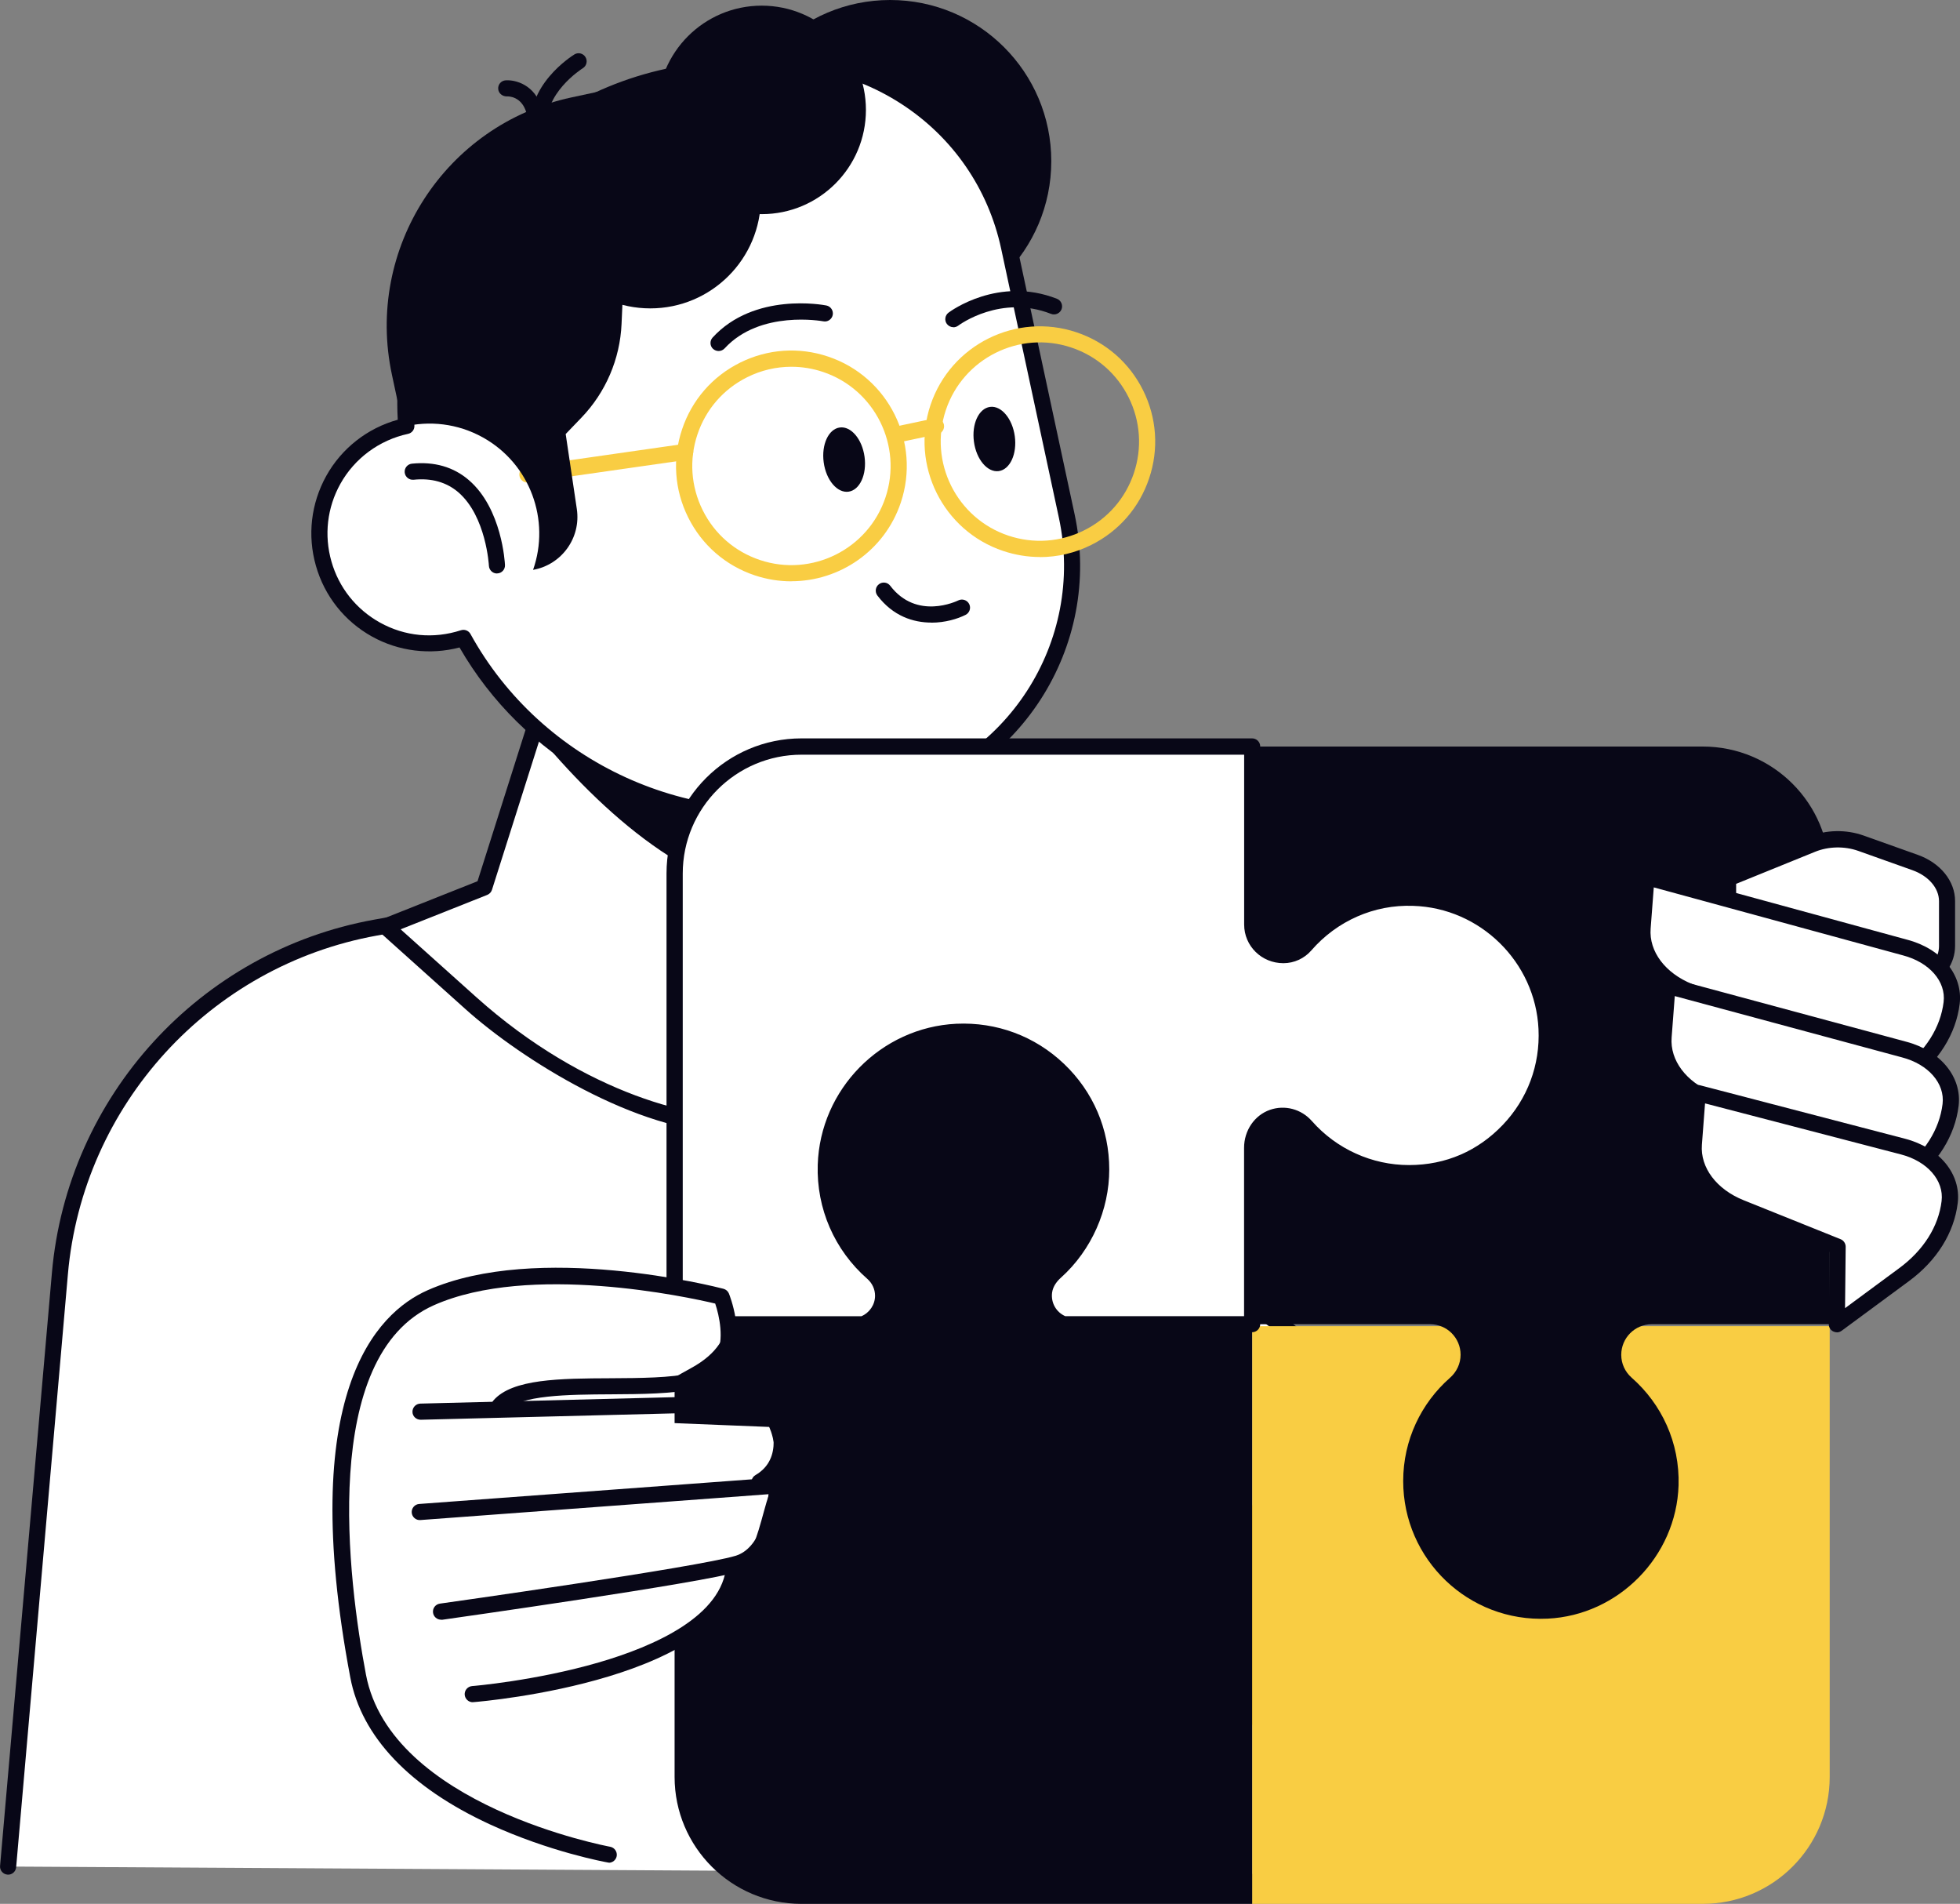
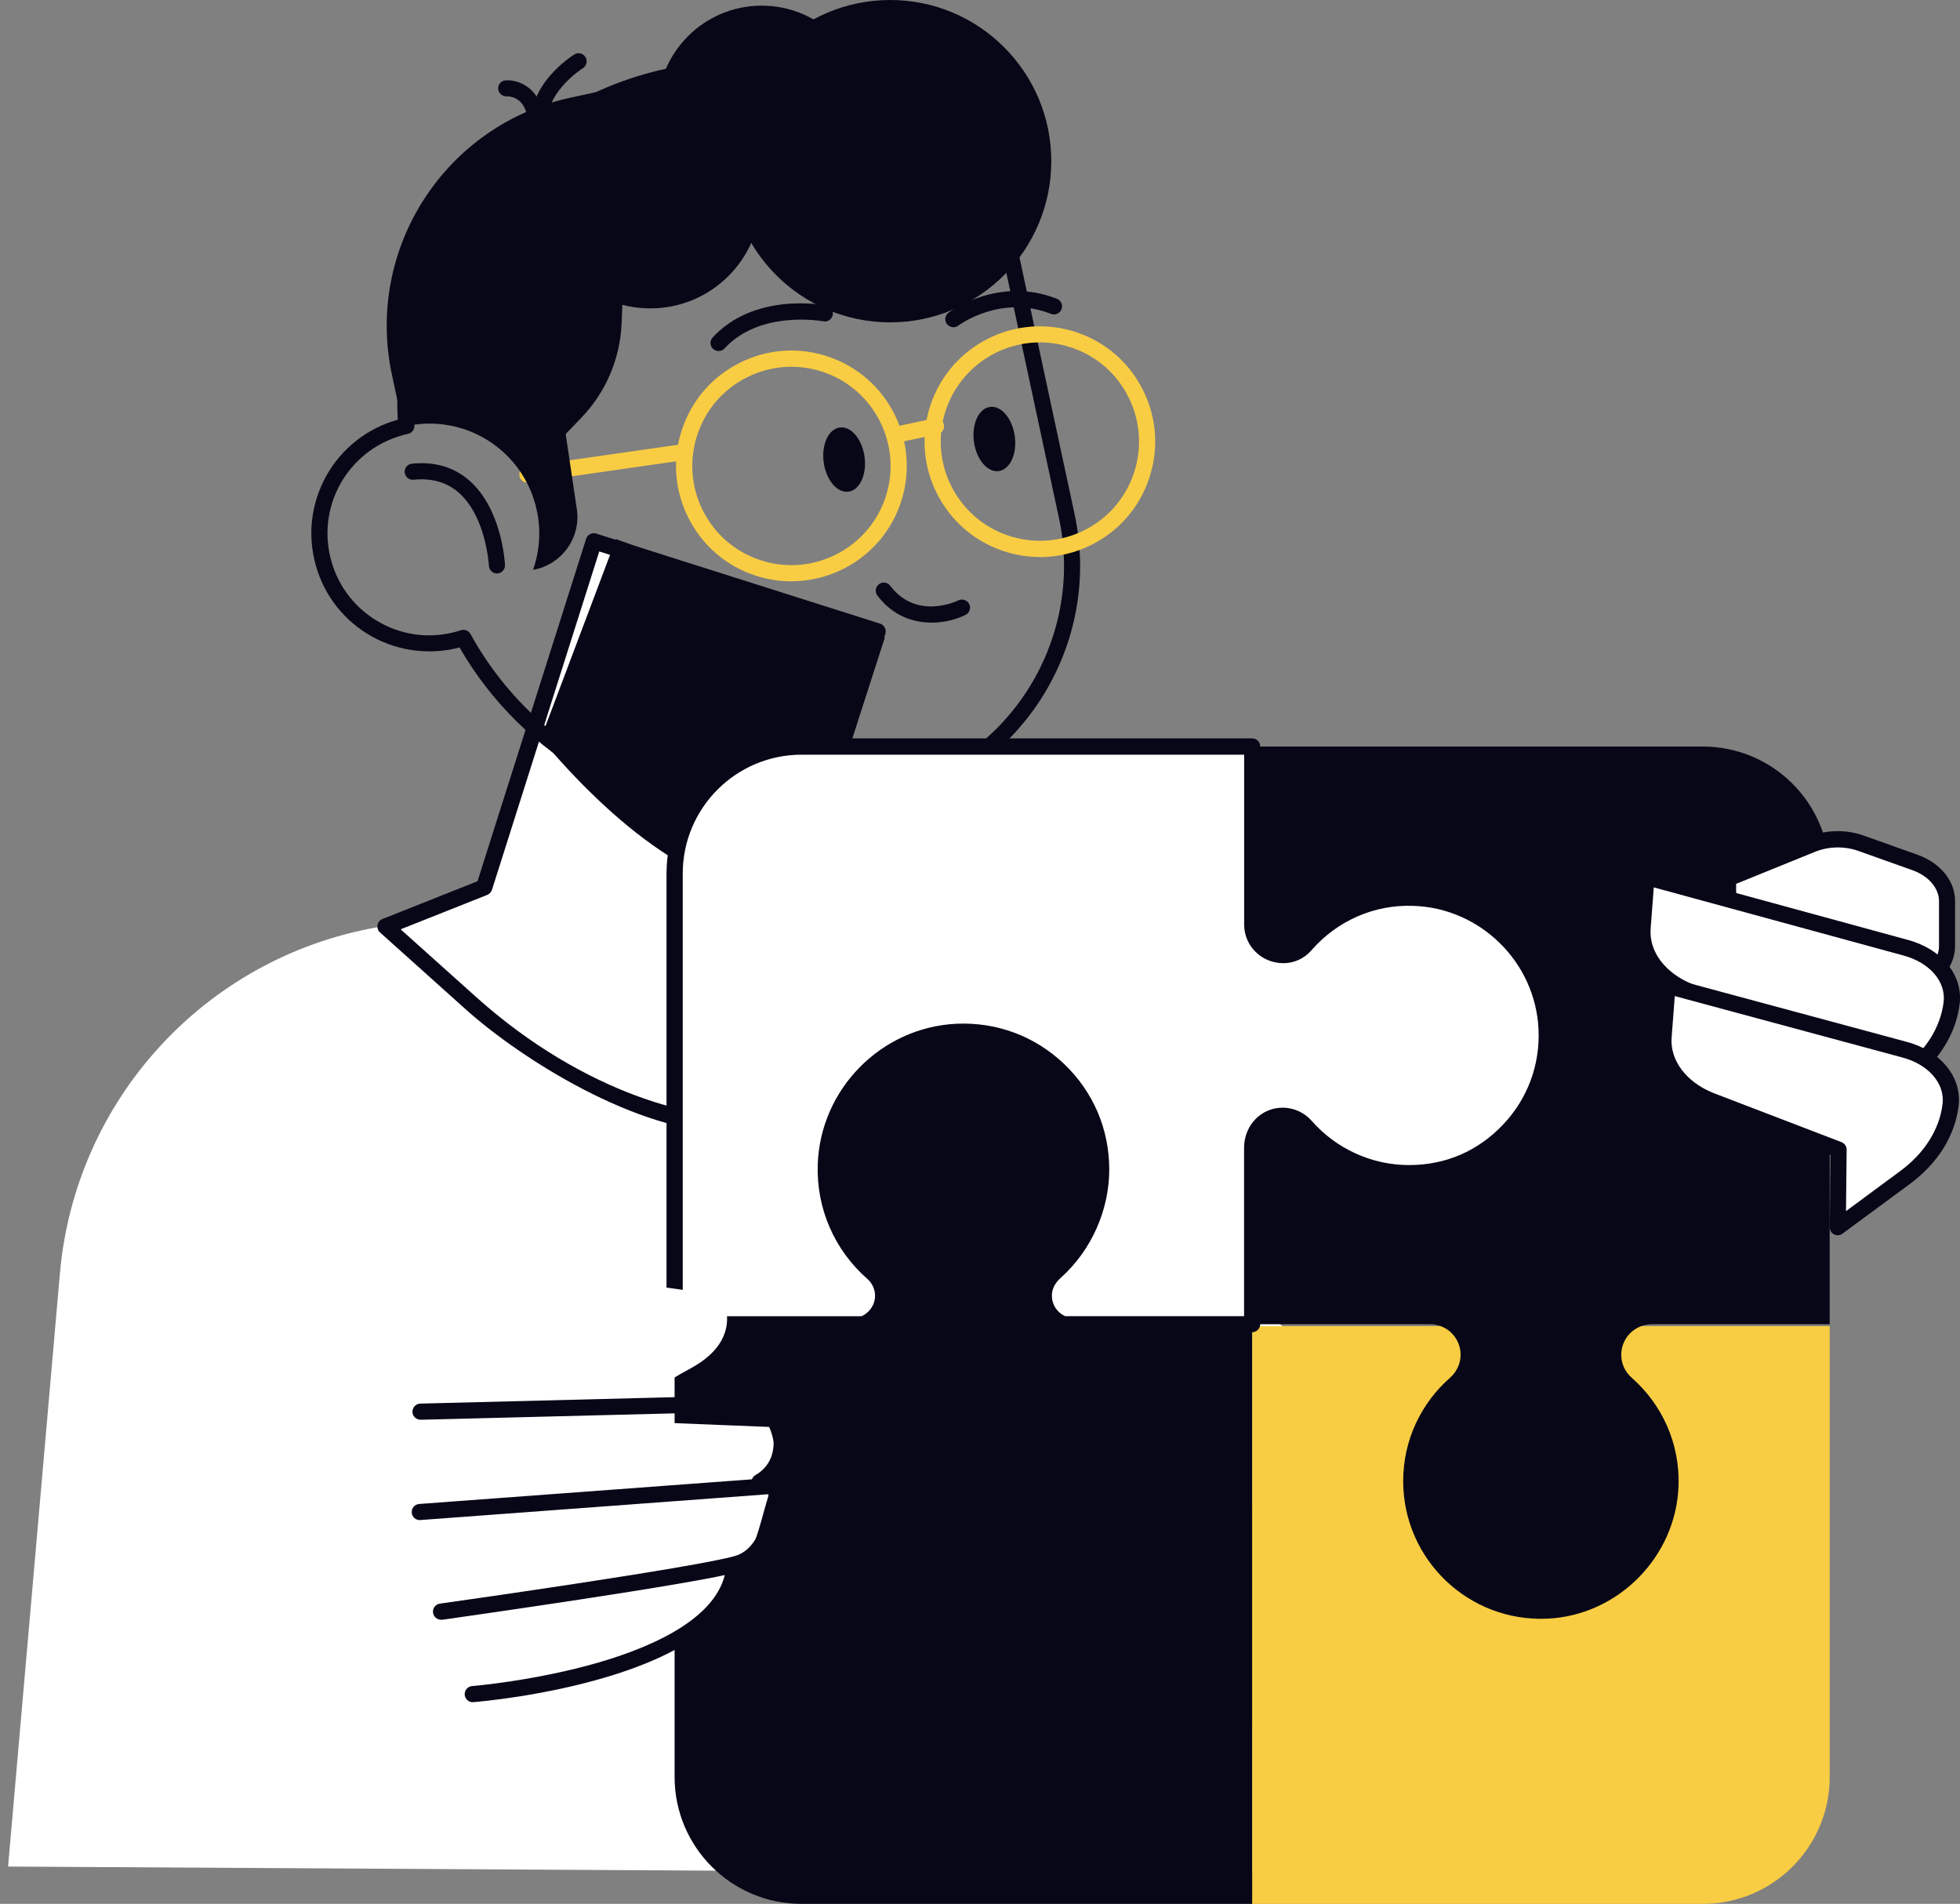
<svg xmlns="http://www.w3.org/2000/svg" id="Layer_2" data-name="Layer 2" viewBox="0 0 242.78 235.77">
  <rect x="0" y="0" width="242.78" height="235.77" fill="#808080" stroke="none" />
  <defs>
    <style>
      .cls-1 {
        fill: #f9cd43;
      }

      .cls-2 {
        fill: #fff;
      }

      .cls-3 {
        fill: #080717;
      }
    </style>
  </defs>
  <g id="_Layer_" data-name="&amp;lt;Layer&amp;gt;">
    <g>
      <g>
        <path class="cls-2" d="M1,231.15l6.42-73.44c1.88-21.46,17.89-39.01,39.09-42.84l37.05-6.69,105.06,78.21-3.2,45.84L1,231.15Z" />
-         <path class="cls-3" d="M185.42,233.22s-.05,0-.07,0c-.55-.04-.97-.52-.93-1.07l3.16-45.29-104.28-77.62-36.62,6.62c-20.7,3.74-36.44,20.99-38.27,41.95L2,231.24c-.05.55-.53.96-1.08.91-.55-.05-.96-.53-.91-1.08l6.42-73.44c1.91-21.85,18.32-39.84,39.91-43.74l37.05-6.69c.27-.05.55.02.77.18l105.06,78.21c.27.2.42.53.4.87l-3.2,45.84c-.04.53-.48.93-1,.93Z" />
      </g>
      <g>
        <circle class="cls-3" cx="110.26" cy="19.96" r="19.96" />
        <g>
          <path class="cls-2" d="M59.97,109.88l13.6-42.85,35.15,11.15-12.25,38.59c5.07,5.41,8.34,11.57,4.91,16.93-8.39,13.13-32.47,0-43.05-9.49l-10.58-9.49,12.22-4.86Z" />
          <path class="cls-3" d="M90.29,140.25c-11.3,0-25.71-9.07-32.63-15.28l-10.58-9.49c-.26-.23-.38-.58-.32-.92.06-.34.29-.63.61-.75l11.78-4.68,13.45-42.4c.17-.53.73-.82,1.26-.65l35.15,11.15c.25.08.46.26.59.49.12.24.15.51.07.76l-12.07,38.04c6.23,6.82,7.79,12.78,4.63,17.72-2.11,3.31-5.27,5.27-9.38,5.83-.83.11-1.68.17-2.55.17ZM49.62,115.08l9.38,8.41c13.54,12.14,27.78,15.41,33.58,14.62,3.5-.48,6.18-2.14,7.97-4.93,2.67-4.18,1.05-9.46-4.8-15.71-.25-.26-.33-.64-.22-.99l11.94-37.64-33.24-10.55-13.29,41.9c-.09.29-.31.52-.58.63l-10.72,4.26ZM59.97,109.88h0,0Z" />
        </g>
        <path class="cls-3" d="M66.99,91.46l9.31-24.7,33.3,12.2-10.36,32.08c-11.97.74-23.71-9.42-32.25-19.58Z" />
        <g>
-           <path class="cls-2" d="M50.33,52.76c-1.49-20.19,12.09-38.91,32.45-43.27l7.18-1.54c15.93-3.42,31.61,6.72,35.03,22.65l7.15,33.31c3.42,15.93-6.72,31.61-22.65,35.03l-5.7,1.22c-18.88,4.05-37.53-5.06-46.39-21.15-3.47,1.13-7.39.88-10.83-1.04-6.57-3.66-8.94-11.95-5.28-18.53,1.99-3.57,5.34-5.88,9.04-6.68Z" />
          <path class="cls-3" d="M94.97,102.08c-15.43,0-30.19-8.25-38.05-21.9-3.64.96-7.55.48-10.84-1.35-3.41-1.9-5.88-5.01-6.95-8.77-1.07-3.76-.61-7.7,1.28-11.12,1.9-3.42,5.1-5.92,8.86-6.96-1.1-20.54,13.08-39.14,33.29-43.48l7.18-1.54c7.96-1.71,16.12-.21,22.96,4.21,6.84,4.42,11.55,11.25,13.26,19.21l7.15,33.31c3.53,16.44-6.98,32.69-23.42,36.21l-5.7,1.22c-3,.65-6.03.96-9.03.96ZM57.4,78c.36,0,.7.19.88.52,8.81,15.99,27.44,24.49,45.3,20.65l5.7-1.22c15.36-3.3,25.18-18.48,21.88-33.84l-7.15-33.31c-1.6-7.44-6-13.82-12.39-17.95-6.39-4.13-14.01-5.53-21.45-3.93l-7.18,1.54c-19.52,4.19-33.13,22.34-31.66,42.22.04.5-.3.95-.79,1.05-3.56.77-6.62,3.03-8.38,6.19-1.64,2.95-2.03,6.35-1.11,9.6.92,3.24,3.06,5.93,6,7.57,3.09,1.72,6.65,2.06,10.04.96.1-.03.21-.05.31-.05Z" />
        </g>
        <path class="cls-1" d="M128.82,68.98c-1.53,0-3.06-.25-4.56-.75-7.47-2.5-11.5-10.62-9-18.08h0c2.51-7.47,10.62-11.5,18.08-9,3.62,1.21,6.55,3.76,8.25,7.18,1.7,3.42,1.97,7.29.75,10.91-1.21,3.62-3.76,6.55-7.18,8.25-2.01,1-4.17,1.5-6.35,1.5ZM117.16,50.78c-2.15,6.42,1.32,13.4,7.74,15.55,3.11,1.04,6.44.81,9.38-.65,2.94-1.46,5.13-3.98,6.17-7.09,1.04-3.11.81-6.44-.65-9.38s-3.98-5.13-7.09-6.17c-6.42-2.16-13.4,1.32-15.55,7.74h0Z" />
        <path class="cls-1" d="M98.02,71.99c-1.5,0-3.03-.24-4.53-.74-3.62-1.21-6.55-3.76-8.25-7.18-1.7-3.41-1.97-7.29-.75-10.91h0c1.21-3.62,3.76-6.55,7.18-8.25,3.42-1.7,7.29-1.97,10.91-.75,7.47,2.5,11.5,10.62,9,18.08-2,5.97-7.58,9.74-13.55,9.74ZM98.02,45.42c-1.87,0-3.74.43-5.46,1.29-2.94,1.46-5.13,3.98-6.17,7.09h0c-1.04,3.11-.81,6.44.65,9.38,1.46,2.94,3.98,5.13,7.09,6.17,6.42,2.15,13.4-1.32,15.55-7.74,2.15-6.42-1.32-13.4-7.74-15.55-1.28-.43-2.6-.64-3.92-.64ZM85.44,53.49h0,0Z" />
        <path class="cls-1" d="M65.33,59.76c-.49,0-.92-.36-.99-.86-.08-.55.3-1.05.85-1.13l19.54-2.8c.54-.08,1.05.3,1.13.85.08.55-.3,1.05-.85,1.13l-19.54,2.8s-.1,0-.14,0Z" />
-         <path class="cls-1" d="M111.25,54.78c-.46,0-.88-.32-.98-.79-.11-.54.23-1.07.77-1.19l4.69-.99c.54-.12,1.07.23,1.19.77.11.54-.23,1.07-.77,1.19l-4.69.99c-.07.01-.14.02-.21.02Z" />
+         <path class="cls-1" d="M111.25,54.78c-.46,0-.88-.32-.98-.79-.11-.54.23-1.07.77-1.19l4.69-.99c.54-.12,1.07.23,1.19.77.11.54-.23,1.07-.77,1.19l-4.69.99Z" />
        <path class="cls-3" d="M102.03,57.26c.3,2.2,1.68,3.82,3.07,3.63,1.4-.19,2.29-2.13,1.99-4.32-.3-2.2-1.68-3.82-3.07-3.63-1.4.19-2.29,2.13-1.99,4.32Z" />
        <path class="cls-3" d="M120.64,54.71c.3,2.2,1.68,3.82,3.07,3.63,1.4-.19,2.29-2.13,1.99-4.32s-1.68-3.82-3.07-3.63c-1.4.19-2.29,2.13-1.99,4.32Z" />
        <path class="cls-3" d="M115.37,77.1c-2.23,0-4.75-.79-6.69-3.35-.33-.44-.25-1.07.19-1.4.44-.34,1.07-.25,1.4.19,3.28,4.3,8.23,1.91,8.44,1.81.49-.24,1.09-.04,1.34.45.25.49.05,1.09-.44,1.34-.99.5-2.53.97-4.24.97Z" />
        <path class="cls-3" d="M89.01,43.47c-.24,0-.48-.09-.68-.26-.41-.37-.43-1.01-.06-1.41,5.18-5.65,13.73-4.04,14.09-3.97.54.11.89.63.79,1.17-.11.54-.63.9-1.17.79-.08-.01-7.82-1.45-12.23,3.36-.2.21-.47.32-.74.32Z" />
        <path class="cls-3" d="M118.09,40.52c-.3,0-.6-.14-.8-.4-.33-.44-.24-1.07.2-1.4.25-.19,6.19-4.56,13.43-1.72.51.2.77.78.57,1.3-.2.51-.78.77-1.3.57-6.18-2.42-11.29,1.3-11.5,1.46-.18.13-.39.2-.6.2Z" />
        <path class="cls-3" d="M61.56,71.02c-.53,0-.97-.42-1-.95,0-.06-.34-6.13-3.78-9.1-1.47-1.26-3.33-1.79-5.55-1.56-.55.05-1.04-.34-1.1-.89-.06-.55.34-1.04.89-1.1,2.78-.28,5.16.4,7.06,2.04,4.1,3.53,4.46,10.23,4.47,10.51.03.55-.4,1.02-.95,1.04-.02,0-.03,0-.05,0Z" />
        <path class="cls-3" d="M66.88,17.2c-.48,0-.9-.34-.98-.82-1.03-5.71,4.99-9.48,5.25-9.64.47-.29,1.08-.14,1.37.33.29.47.14,1.09-.33,1.38-.05.03-5.11,3.22-4.33,7.58.1.54-.26,1.06-.81,1.16-.06.01-.12.02-.18.02Z" />
        <path class="cls-3" d="M66.17,14.71c-.44,0-.84-.29-.96-.73-.59-2.08-2.26-2.06-2.44-2.04-.54,0-1.02-.38-1.06-.93-.04-.55.37-1.02.91-1.06,1.19-.09,3.66.51,4.51,3.49.15.53-.16,1.08-.69,1.24-.09.03-.18.04-.27.04Z" />
        <path class="cls-3" d="M77.2,32.84c0-9.52,4.29-18.17,11.26-24.57l-17.7,3.8c-15.62,3.35-25.56,18.73-22.21,34.35l1.38,6.44c3.23-.8,6.75-.43,9.88,1.31,5.88,3.27,8.38,10.26,6.22,16.4,3.54-.63,5.95-3.96,5.42-7.53l-1.38-9.29,1.95-2.03c3.01-3.13,4.78-7.26,4.97-11.6l.26-5.82c-.02-.48-.04-.96-.04-1.45Z" />
        <circle class="cls-3" cx="94.35" cy="13.61" r="12.91" />
        <circle class="cls-3" cx="80.55" cy="24.49" r="13.7" />
      </g>
      <g>
        <path class="cls-1" d="M135.14,217.05c5.35.17,10.16-2.15,13.4-5.87.68-.78,1.67-1.23,2.7-1.23h.07c2.1,0,3.79,1.69,3.79,3.78v22.04h55.82c8.68,0,15.72-7.04,15.72-15.72v-55.82h-71.54v22.04c0,2.09-1.69,3.78-3.78,3.78h0c-1.1,0-2.13-.49-2.86-1.32-3.12-3.55-7.69-5.79-12.78-5.79-9.7,0-17.5,8.09-17.04,17.89.42,8.78,7.71,15.94,16.5,16.22Z" />
        <path class="cls-3" d="M207.92,183.96c.16-5.33-2.12-10.11-5.81-13.35-.82-.72-1.29-1.74-1.29-2.83h0c0-2.09,1.69-3.79,3.78-3.79h22.04v-55.82c0-8.68-7.04-15.72-15.72-15.72h-55.82v71.54h22.04c2.09,0,3.78,1.69,3.78,3.78h0c0,1.1-.49,2.13-1.32,2.86-3.55,3.12-5.79,7.69-5.79,12.78,0,9.7,8.09,17.5,17.89,17.04,8.78-.42,15.94-7.71,16.22-16.5Z" />
        <g>
          <path class="cls-2" d="M175.06,111.17c-5.35-.17-10.16,2.15-13.4,5.87-.68.78-1.67,1.23-2.7,1.23h-.07c-2.1,0-3.79-1.69-3.79-3.78v-22.04h-55.82c-8.68,0-15.72,7.04-15.72,15.72v55.82h23.32c1.46-.53,2.5-1.91,2.5-3.54h0c0-1.09-.47-2.12-1.29-2.83-3.69-3.23-5.98-8.02-5.81-13.35.27-8.79,7.44-16.08,16.22-16.5,9.8-.47,17.89,7.34,17.89,17.04,0,5.04-2.19,9.55-5.66,12.67-.72.65-1.28,1.49-1.41,2.44-.25,1.86.86,3.49,2.47,4.07h23.32v-21.85c0-1.65.97-3.21,2.53-3.75,1.54-.53,3.11-.03,4.11,1.11,3.12,3.54,7.69,5.79,12.78,5.79,9.7,0,17.5-8.09,17.04-17.89-.42-8.78-7.71-15.94-16.5-16.22Z" />
          <path class="cls-3" d="M155.1,164.99h-23.32c-.12,0-.23-.02-.34-.06-2.14-.77-3.43-2.89-3.12-5.15.15-1.12.75-2.17,1.73-3.05,3.39-3.04,5.33-7.39,5.33-11.93s-1.77-8.56-4.98-11.62c-3.21-3.06-7.42-4.62-11.86-4.42-8.3.4-15.01,7.22-15.26,15.53-.15,4.81,1.85,9.39,5.47,12.56,1.03.91,1.63,2.21,1.63,3.58,0,2-1.27,3.81-3.16,4.49-.11.04-.22.06-.34.06h-23.32c-.55,0-1-.45-1-1v-55.82c0-9.22,7.5-16.72,16.72-16.72h55.82c.55,0,1,.45,1,1v22.04c0,1.53,1.25,2.78,2.79,2.78.82,0,1.53-.32,2.02-.89,3.58-4.11,8.75-6.34,14.18-6.21h0c9.35.29,17.02,7.83,17.47,17.17.24,5-1.53,9.73-4.97,13.34-3.44,3.61-8.08,5.6-13.07,5.6s-10.1-2.23-13.53-6.13c-.78-.89-1.94-1.2-3.03-.82-1.1.38-1.86,1.54-1.86,2.81v21.85c0,.55-.45,1-1,1ZM131.97,162.99h22.13v-20.85c0-2.14,1.29-4.03,3.21-4.7,1.84-.64,3.88-.1,5.19,1.39,3.05,3.46,7.44,5.45,12.03,5.45s8.56-1.77,11.62-4.98c3.06-3.21,4.63-7.42,4.42-11.86-.39-8.3-7.22-15.01-15.53-15.26-4.83-.18-9.43,1.86-12.61,5.52-.87,1-2.13,1.58-3.46,1.58-2.71,0-4.86-2.14-4.86-4.78v-21.04h-54.82c-8.12,0-14.72,6.6-14.72,14.72v54.82h22.13c1.02-.44,1.69-1.44,1.69-2.54,0-.8-.35-1.55-.95-2.08-4.08-3.57-6.32-8.72-6.15-14.13.29-9.35,7.83-17.02,17.17-17.47,4.99-.23,9.73,1.53,13.34,4.97,3.61,3.44,5.6,8.08,5.6,13.07s-2.18,9.99-5.99,13.41c-.44.39-.98,1.03-1.09,1.84-.17,1.26.51,2.45,1.67,2.94Z" />
        </g>
        <path class="cls-3" d="M102.28,144.27c-.17,5.35,2.15,10.16,5.87,13.4.78.68,1.23,1.67,1.23,2.7v.07c0,2.1-1.69,3.79-3.78,3.79h-22.04v55.82c0,8.68,7.04,15.72,15.72,15.72h55.82v-71.54h-22.04c-2.09,0-3.78-1.69-3.78-3.78h0c0-1.1.49-2.13,1.32-2.86,3.54-3.12,5.79-7.69,5.79-12.78,0-9.7-8.09-17.5-17.89-17.04-8.78.42-15.94,7.71-16.22,16.5Z" />
      </g>
      <g>
        <g>
          <path class="cls-2" d="M233.15,124.23l5.1-2.74c1.83-.98,2.92-2.6,2.92-4.32v-5.57c0-2.05-1.55-3.92-3.97-4.78l-6.71-2.39c-1.93-.69-4.16-.64-6.04.12l-10.41,4.23v7.32c0,1.86,1.28,3.59,3.35,4.53l8.37,3.82c2.3,1.05,5.18.97,7.38-.21Z" />
          <path class="cls-3" d="M229.24,126.17c-1.34,0-2.69-.27-3.88-.82l-8.37-3.82c-2.43-1.11-3.94-3.19-3.94-5.44v-7.32c0-.41.25-.77.62-.93l10.41-4.23c2.12-.86,4.58-.91,6.75-.14l6.71,2.39c2.81,1,4.63,3.25,4.63,5.72v5.57c0,2.1-1.29,4.04-3.45,5.2l-5.1,2.74h0c-1.31.7-2.84,1.06-4.38,1.06ZM233.15,124.23h0,0ZM215.05,109.44v6.65c0,1.46,1.06,2.84,2.77,3.62l8.37,3.82c2.02.92,4.57.85,6.49-.18l5.1-2.74c1.5-.81,2.4-2.09,2.4-3.44v-5.57c0-1.62-1.3-3.13-3.3-3.84l-6.71-2.39c-1.69-.6-3.68-.56-5.33.11l-9.78,3.97Z" />
        </g>
        <g>
          <path class="cls-2" d="M227.87,129.73l-.1,9.61,8.34-6.15c3.22-2.38,5.22-5.57,5.64-8.99h0c.37-3.05-2.02-5.89-5.78-6.87l-32.02-8.74-.48,6.33c-.25,3.27,2.02,6.36,5.79,7.87l18.62,6.94Z" />
          <path class="cls-3" d="M227.77,140.34c-.16,0-.31-.04-.46-.11-.34-.17-.55-.52-.54-.9l.09-8.91-17.96-6.69c-4.2-1.69-6.72-5.17-6.43-8.88l.48-6.33c.02-.3.18-.57.42-.74.24-.17.55-.22.84-.15l32.02,8.74c4.26,1.11,6.94,4.38,6.51,7.95-.45,3.7-2.59,7.13-6.04,9.67l-8.34,6.15c-.18.13-.38.2-.59.2ZM204.85,109.88l-.39,5.12c-.22,2.83,1.81,5.52,5.16,6.87l18.6,6.93c.39.15.65.53.65.95l-.08,7.6,6.72-4.96c3-2.21,4.86-5.16,5.24-8.3.31-2.55-1.76-4.92-5.04-5.78l-30.87-8.42Z" />
        </g>
        <g>
          <path class="cls-2" d="M227.74,142.37l-.1,9.61,8.34-6.15c3.22-2.38,5.22-5.57,5.64-8.99h0c.37-3.05-2.02-5.89-5.78-6.87l-29.3-7.9-.48,6.33c-.25,3.27,2.02,6.36,5.79,7.87l15.9,6.1Z" />
          <path class="cls-3" d="M227.65,152.98c-.16,0-.31-.04-.46-.11-.34-.17-.55-.52-.54-.9l.09-8.92-15.25-5.85c-4.19-1.68-6.71-5.17-6.43-8.88l.48-6.33c.02-.3.18-.57.42-.74.24-.17.55-.23.84-.15l29.3,7.9c4.26,1.11,6.94,4.38,6.51,7.95-.45,3.7-2.59,7.13-6.04,9.67l-8.34,6.15c-.18.13-.38.2-.59.2ZM207.45,123.36l-.39,5.12c-.22,2.83,1.81,5.52,5.16,6.87l15.88,6.09c.39.15.65.53.64.94l-.08,7.6,6.72-4.96c3-2.21,4.86-5.16,5.24-8.3.31-2.55-1.76-4.93-5.04-5.78l-28.14-7.59Z" />
        </g>
        <g>
-           <path class="cls-2" d="M227.62,154.38l-.1,9.61,8.34-6.15c3.22-2.38,5.22-5.57,5.64-8.99h0c.37-3.05-2.02-5.89-5.78-6.87l-25.43-6.63-.48,6.33c-.25,3.27,2.02,6.36,5.79,7.87l12.02,4.83Z" />
-           <path class="cls-3" d="M227.53,164.99c-.16,0-.31-.04-.46-.11-.34-.17-.55-.52-.54-.9l.09-8.93-11.39-4.57c-4.18-1.68-6.69-5.16-6.41-8.87l.48-6.33c.02-.3.17-.57.42-.74.24-.17.55-.23.83-.15l25.43,6.63c4.27,1.11,6.95,4.38,6.52,7.96-.45,3.7-2.59,7.13-6.04,9.67l-8.34,6.15c-.18.13-.38.2-.59.2ZM211.2,136.63l-.39,5.13c-.22,2.83,1.81,5.52,5.16,6.87l12.02,4.83c.38.15.63.53.63.94l-.08,7.6,6.72-4.96c3-2.21,4.86-5.16,5.24-8.3.31-2.55-1.76-4.93-5.04-5.78l-24.27-6.32Z" />
-         </g>
+           </g>
      </g>
      <g>
        <path class="cls-2" d="M79.12,204.78l-7.21,24.95s-23.84-5.9-27.53-22.19c-3.69-16.29-4.37-42,9.01-46.85,13.37-4.85,35.98-.13,35.98-.13,0,0,3.09,5.13-3.78,8.87-6.87,3.74-9.46,6.51-9.46,6.51l19.14.77s1.7,3.26-.03,8.39c-1.73,5.13-2.07,13.59-16.12,19.68Z" />
-         <path class="cls-3" d="M75.43,230.66c-.06,0-.12,0-.18-.02-.29-.05-7.17-1.31-14.56-4.71-9.94-4.58-15.92-10.87-17.3-18.2-6.63-35.09,3.16-45.11,9.58-47.95,13.6-6.03,35.7-.43,36.64-.18.31.08.56.3.68.59.08.21,2.05,5.12.21,8.66-.84,1.61-2.3,2.66-4.35,3.13-2.84.64-6.71.67-10.45.69-5.32.03-11.35.07-13.07,2.07-.36.42-.99.47-1.41.11-.42-.36-.47-.99-.11-1.41,2.32-2.7,8.27-2.73,14.57-2.76,3.64-.02,7.39-.04,10.02-.64,1.46-.33,2.45-1.02,3.01-2.1,1.05-2.01.38-5.04-.12-6.51-3.38-.8-22.95-5.06-34.83.2-14.22,6.3-10.63,34.1-8.43,45.75,3.07,16.24,29.98,21.27,30.25,21.32.54.1.9.62.81,1.16-.09.48-.51.82-.98.82Z" />
        <path class="cls-3" d="M94.09,184.54c-.34,0-.68-.18-.87-.5-.28-.48-.12-1.09.36-1.37,3.52-2.05,2.03-6.39,1.36-7.93l-42.83,1.08c-.55,0-1.01-.42-1.02-.97-.01-.55.42-1.01.97-1.03l43.48-1.1c.41,0,.73.2.91.53,1.41,2.66,2.85,8.4-1.86,11.14-.16.09-.33.14-.5.14Z" />
        <path class="cls-3" d="M54.63,200.58c-.49,0-.92-.36-.99-.86-.08-.55.3-1.05.85-1.13.32-.04,31.92-4.5,36.61-5.92,3.1-.94,3.9-5.5,4.1-7.63l-43.13,3.2c-.54.05-1.03-.37-1.07-.92-.04-.55.37-1.03.92-1.07l44.27-3.28c.28-.02.55.08.76.27.2.19.32.46.32.74,0,.37-.14,8.97-5.6,10.62-4.83,1.46-35.6,5.8-36.9,5.99-.05,0-.09,0-.14,0Z" />
        <path class="cls-3" d="M58.56,210.8c-.52,0-.95-.4-1-.92-.04-.55.36-1.03.92-1.08.08,0,7.87-.66,15.66-2.92,6.96-2.02,15.36-5.75,15.84-12.06.04-.55.52-.96,1.07-.92.55.04.96.52.92,1.07-1.05,14.03-32.01,16.72-33.33,16.82-.03,0-.06,0-.08,0Z" />
      </g>
    </g>
  </g>
</svg>